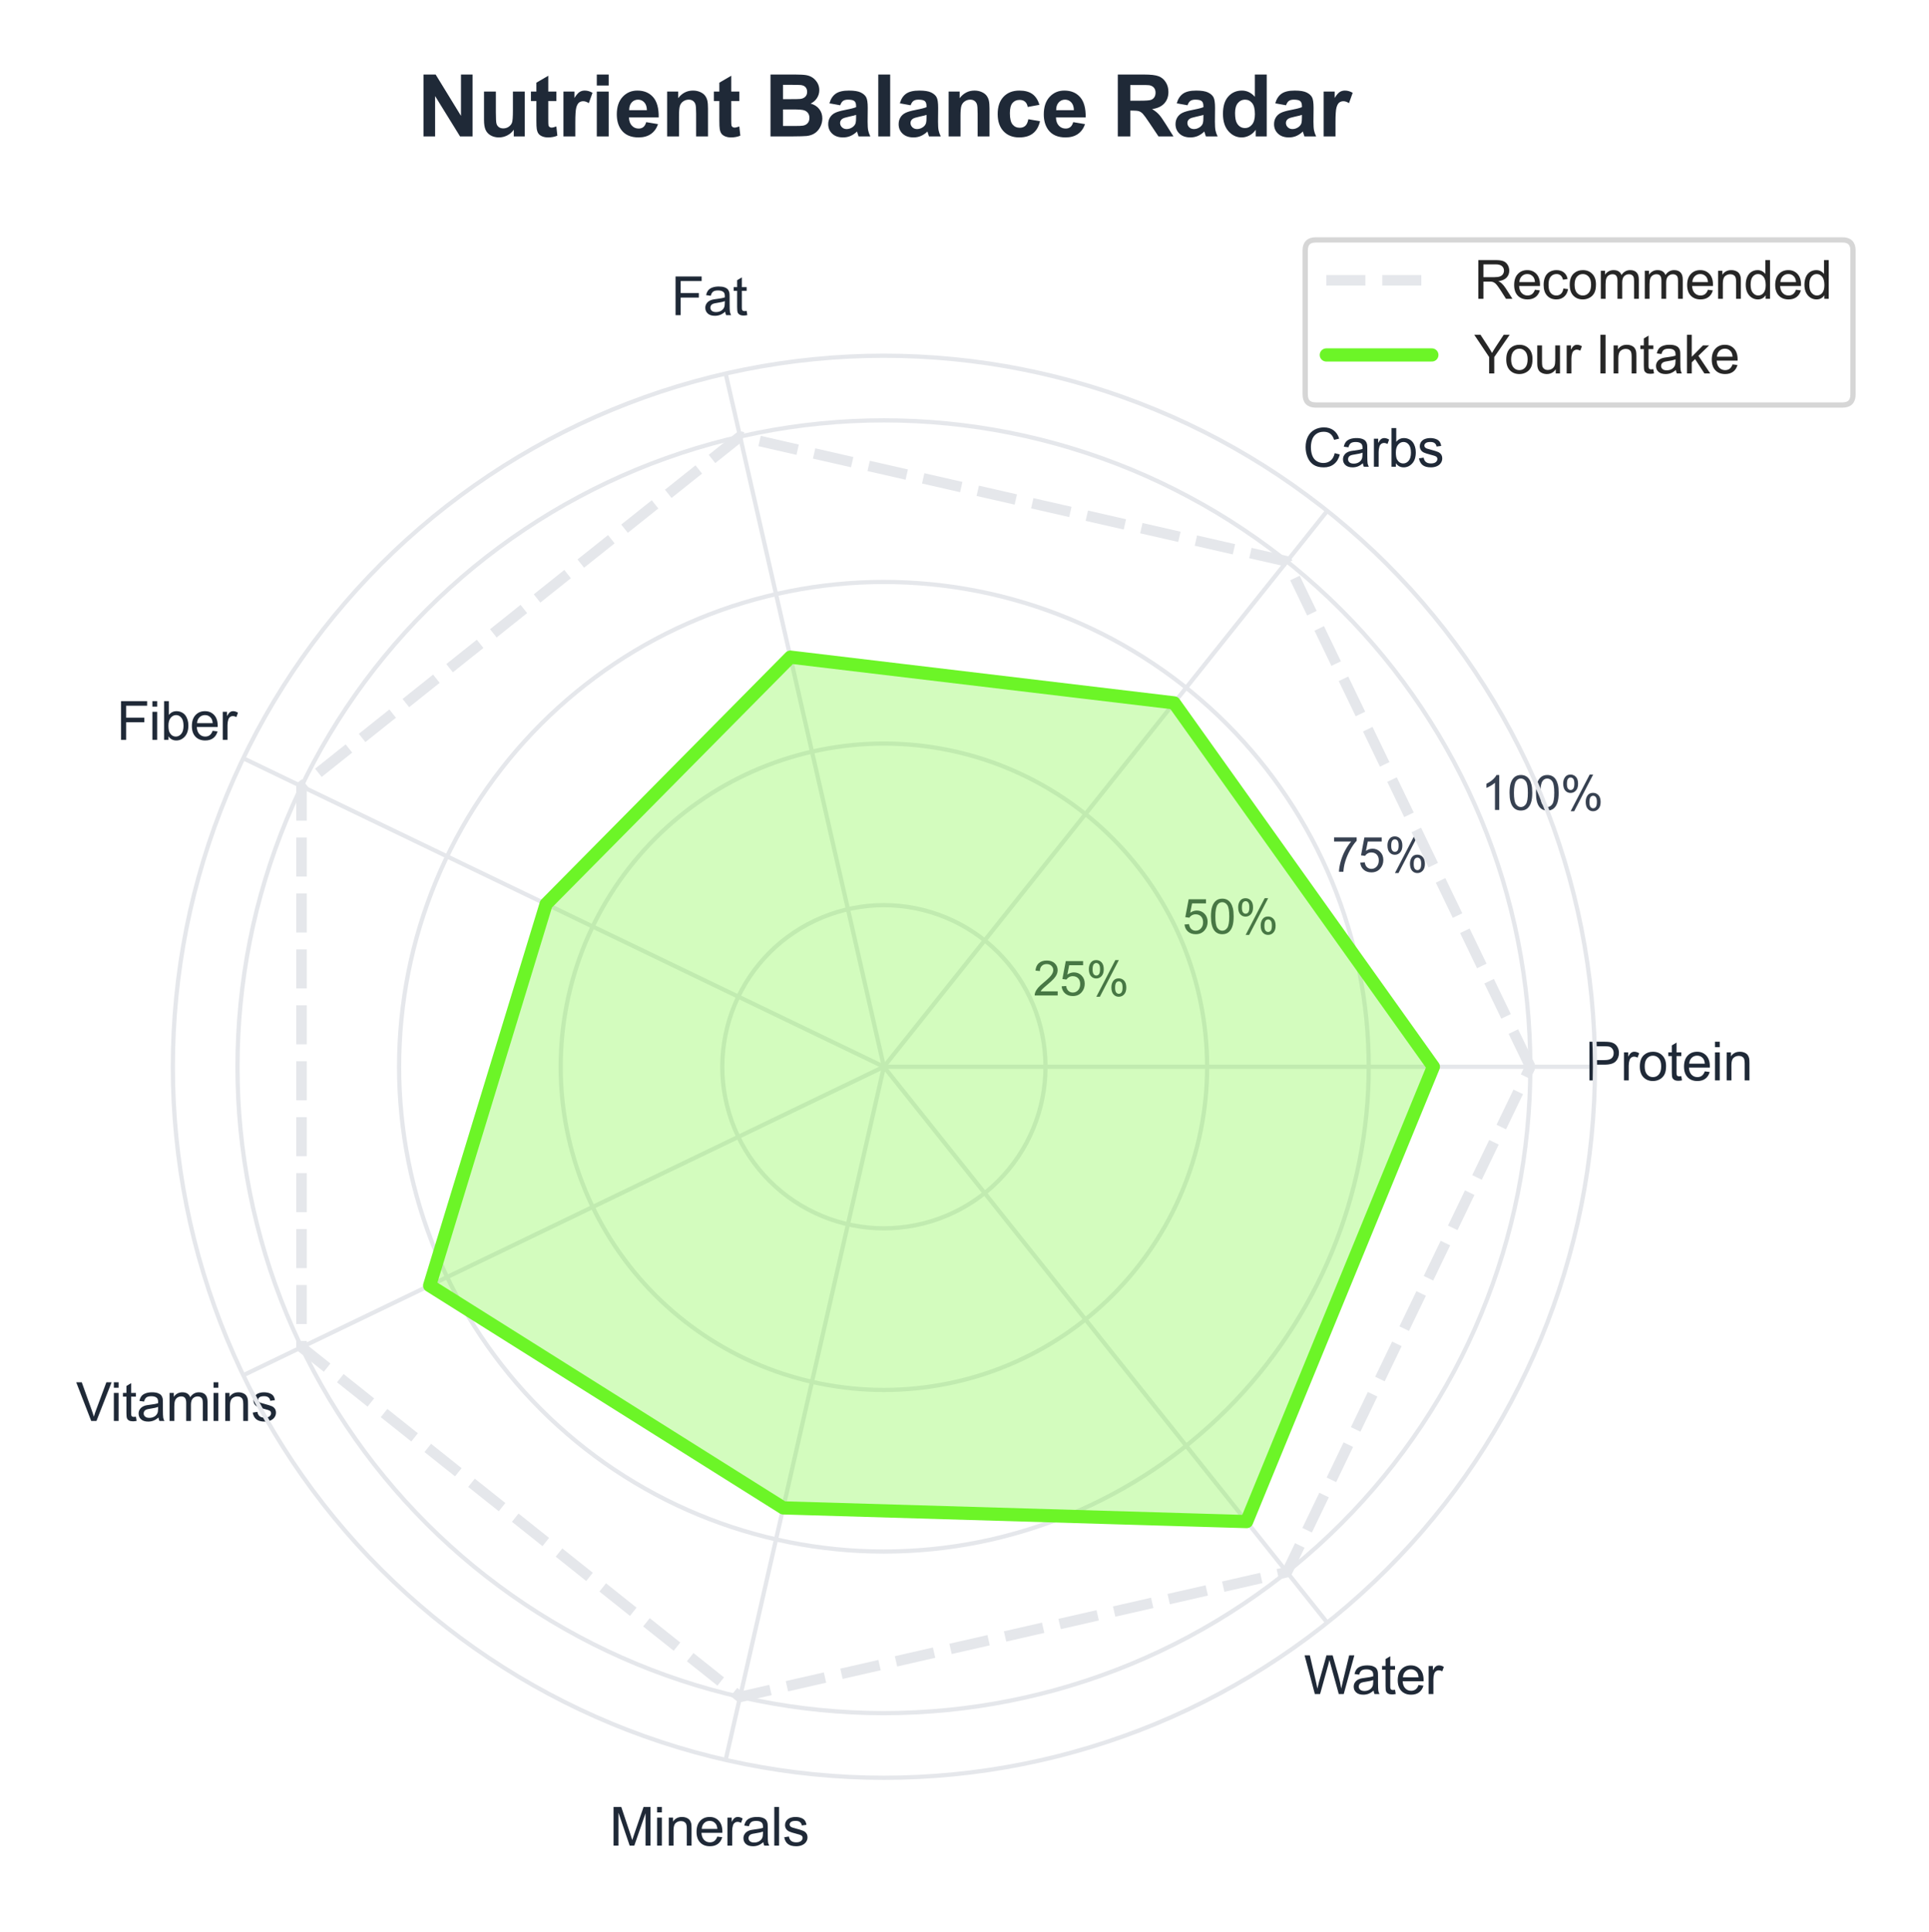
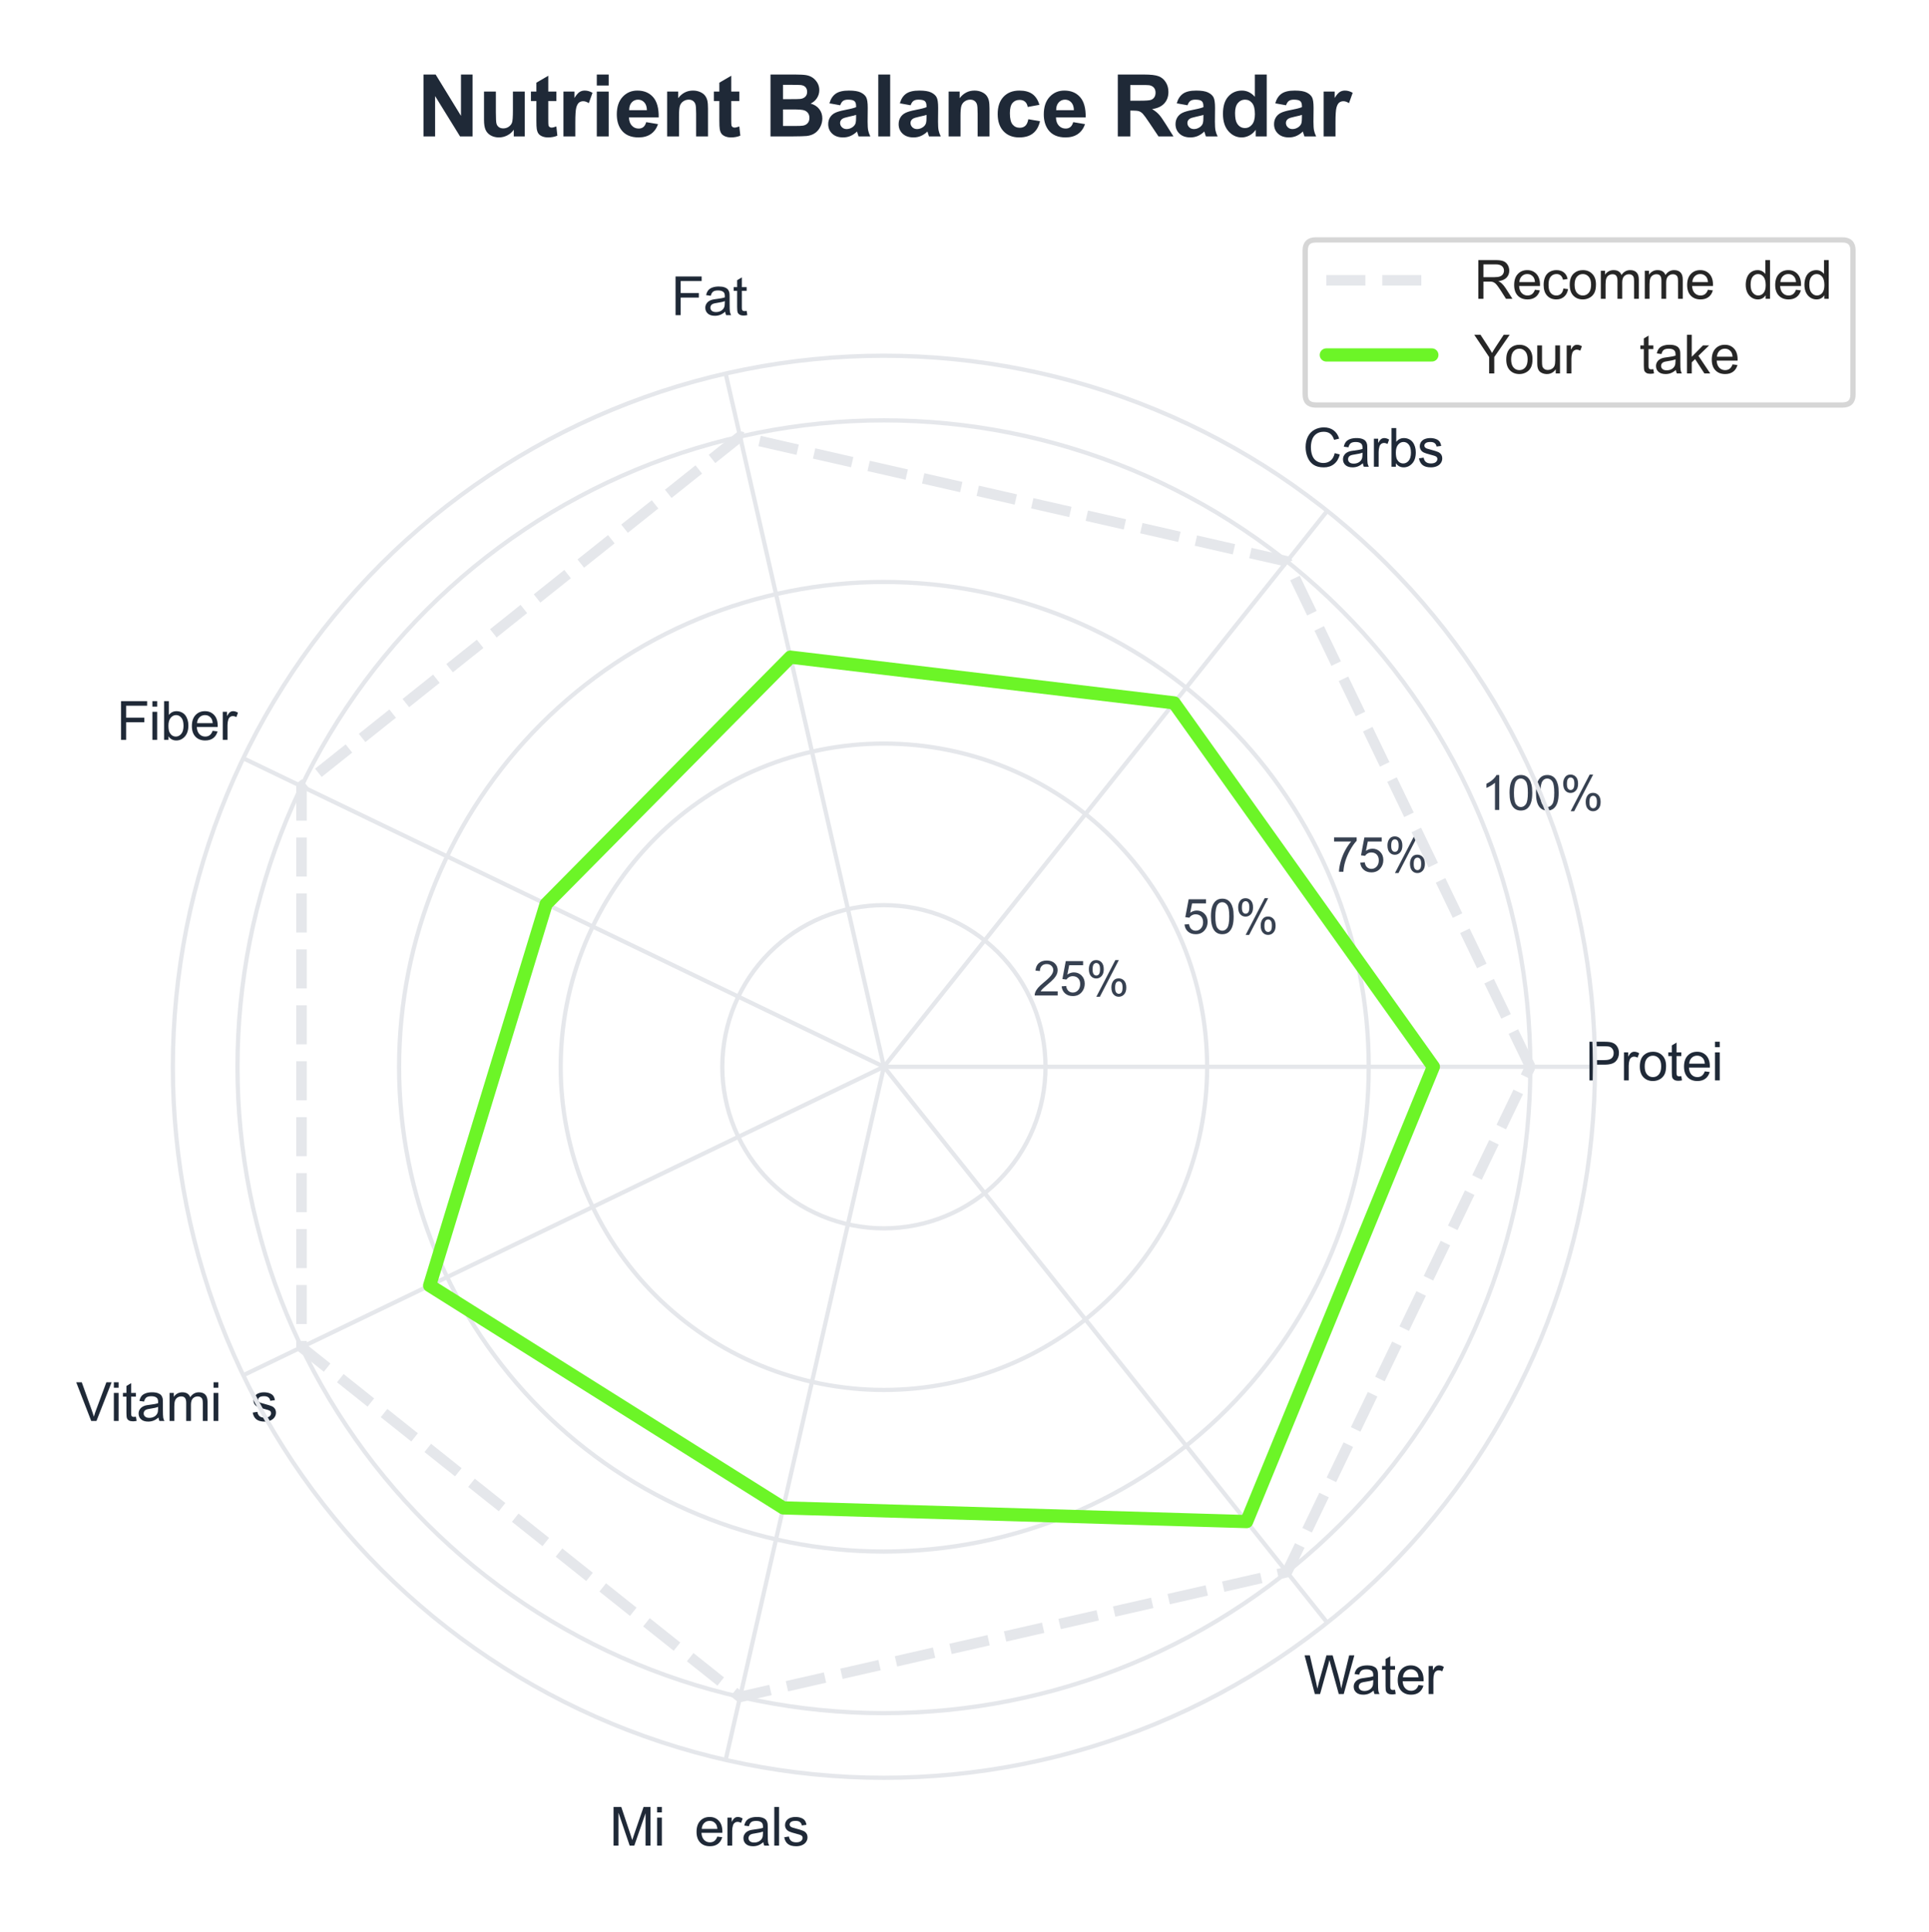
<svg xmlns="http://www.w3.org/2000/svg" xmlns:xlink="http://www.w3.org/1999/xlink" viewBox="0 0 365.542 366.145" version="1.1">
  <defs>
    <style type="text/css">*{stroke-linejoin: round; stroke-linecap: butt}</style>
  </defs>
  <g id="figure_1">
    <g id="patch_1">
      <path d="M 0 366.145  L 365.542 366.145  L 365.542 0  L 0 0  z " style="fill: #ffffff" />
    </g>
    <g id="axes_1">
      <g id="patch_2">
        <path d="M 302.244 202.157  C 302.244 184.462 298.759 166.94 291.987 150.592  C 285.216 134.244 275.29 119.39 262.778 106.878  C 250.266 94.366 235.411 84.44 219.064 77.669  C 202.716 70.897 185.194 67.412 167.499 67.412  C 149.804 67.412 132.282 70.897 115.934 77.669  C 99.587 84.44 84.732 94.366 72.22 106.878  C 59.708 119.39 49.782 134.244 43.011 150.592  C 36.239 166.94 32.754 184.462 32.754 202.157  C 32.754 219.851 36.239 237.374 43.011 253.721  C 49.782 270.069 59.708 284.924 72.22 297.436  C 84.732 309.948 99.587 319.873 115.934 326.645  C 132.282 333.416 149.804 336.902 167.499 336.902  C 185.194 336.902 202.716 333.416 219.064 326.645  C 235.411 319.873 250.266 309.948 262.778 297.436  C 275.29 284.924 285.216 270.069 291.987 253.721  C 298.759 237.374 302.244 219.851 302.244 202.157  M 167.499 202.157  C 167.499 202.157 167.499 202.157 167.499 202.157  C 167.499 202.157 167.499 202.157 167.499 202.157  C 167.499 202.157 167.499 202.157 167.499 202.157  C 167.499 202.157 167.499 202.157 167.499 202.157  C 167.499 202.157 167.499 202.157 167.499 202.157  C 167.499 202.157 167.499 202.157 167.499 202.157  C 167.499 202.157 167.499 202.157 167.499 202.157  C 167.499 202.157 167.499 202.157 167.499 202.157  C 167.499 202.157 167.499 202.157 167.499 202.157  C 167.499 202.157 167.499 202.157 167.499 202.157  C 167.499 202.157 167.499 202.157 167.499 202.157  C 167.499 202.157 167.499 202.157 167.499 202.157  C 167.499 202.157 167.499 202.157 167.499 202.157  C 167.499 202.157 167.499 202.157 167.499 202.157  C 167.499 202.157 167.499 202.157 167.499 202.157  C 167.499 202.157 167.499 202.157 167.499 202.157  z " style="fill: #ffffff" />
      </g>
      <g id="matplotlib.axis_1">
        <g id="xtick_1">
          <g id="line2d_1">
            <path d="M 167.499 202.157  L 302.244 202.157  " clip-path="url(#p155fef2781)" style="fill: none; stroke: #e5e7eb; stroke-width: 0.8; stroke-linecap: round" />
          </g>
          <g id="text_1">
            <g style="fill: #1f2937" transform="translate(300.403 204.742) scale(0.1 -0.1)">
              <defs>
                <path id="ArialMT-50" d="M 494 0  L 494 4581  L 2222 4581  Q 2678 4581 2919 4538  Q 3256 4481 3484 4323  Q 3713 4166 3852 3881  Q 3991 3597 3991 3256  Q 3991 2672 3619 2267  Q 3247 1863 2275 1863  L 1100 1863  L 1100 0  L 494 0  z M 1100 2403  L 2284 2403  Q 2872 2403 3119 2622  Q 3366 2841 3366 3238  Q 3366 3525 3220 3729  Q 3075 3934 2838 4000  Q 2684 4041 2272 4041  L 1100 4041  L 1100 2403  z " transform="scale(0.016)" />
-                 <path id="ArialMT-72" d="M 416 0  L 416 3319  L 922 3319  L 922 2816  Q 1116 3169 1280 3281  Q 1444 3394 1641 3394  Q 1925 3394 2219 3213  L 2025 2691  Q 1819 2813 1613 2813  Q 1428 2813 1281 2702  Q 1134 2591 1072 2394  Q 978 2094 978 1738  L 978 0  L 416 0  z " transform="scale(0.016)" />
+                 <path id="ArialMT-72" d="M 416 0  L 416 3319  L 922 3319  L 922 2816  Q 1116 3169 1280 3281  Q 1444 3394 1641 3394  Q 1925 3394 2219 3213  L 2025 2691  Q 1819 2813 1613 2813  Q 1428 2813 1281 2702  Q 1134 2591 1072 2394  Q 978 2094 978 1738  L 978 0  L 416 0  " transform="scale(0.016)" />
                <path id="ArialMT-6f" d="M 213 1659  Q 213 2581 725 3025  Q 1153 3394 1769 3394  Q 2453 3394 2887 2945  Q 3322 2497 3322 1706  Q 3322 1066 3130 698  Q 2938 331 2570 128  Q 2203 -75 1769 -75  Q 1072 -75 642 372  Q 213 819 213 1659  z M 791 1659  Q 791 1022 1069 705  Q 1347 388 1769 388  Q 2188 388 2466 706  Q 2744 1025 2744 1678  Q 2744 2294 2464 2611  Q 2184 2928 1769 2928  Q 1347 2928 1069 2612  Q 791 2297 791 1659  z " transform="scale(0.016)" />
                <path id="ArialMT-74" d="M 1650 503  L 1731 6  Q 1494 -44 1306 -44  Q 1000 -44 831 53  Q 663 150 594 308  Q 525 466 525 972  L 525 2881  L 113 2881  L 113 3319  L 525 3319  L 525 4141  L 1084 4478  L 1084 3319  L 1650 3319  L 1650 2881  L 1084 2881  L 1084 941  Q 1084 700 1114 631  Q 1144 563 1211 522  Q 1278 481 1403 481  Q 1497 481 1650 503  z " transform="scale(0.016)" />
                <path id="ArialMT-65" d="M 2694 1069  L 3275 997  Q 3138 488 2766 206  Q 2394 -75 1816 -75  Q 1088 -75 661 373  Q 234 822 234 1631  Q 234 2469 665 2931  Q 1097 3394 1784 3394  Q 2450 3394 2872 2941  Q 3294 2488 3294 1666  Q 3294 1616 3291 1516  L 816 1516  Q 847 969 1125 678  Q 1403 388 1819 388  Q 2128 388 2347 550  Q 2566 713 2694 1069  z M 847 1978  L 2700 1978  Q 2663 2397 2488 2606  Q 2219 2931 1791 2931  Q 1403 2931 1139 2672  Q 875 2413 847 1978  z " transform="scale(0.016)" />
                <path id="ArialMT-69" d="M 425 3934  L 425 4581  L 988 4581  L 988 3934  L 425 3934  z M 425 0  L 425 3319  L 988 3319  L 988 0  L 425 0  z " transform="scale(0.016)" />
-                 <path id="ArialMT-6e" d="M 422 0  L 422 3319  L 928 3319  L 928 2847  Q 1294 3394 1984 3394  Q 2284 3394 2536 3286  Q 2788 3178 2913 3003  Q 3038 2828 3088 2588  Q 3119 2431 3119 2041  L 3119 0  L 2556 0  L 2556 2019  Q 2556 2363 2490 2533  Q 2425 2703 2258 2804  Q 2091 2906 1866 2906  Q 1506 2906 1245 2678  Q 984 2450 984 1813  L 984 0  L 422 0  z " transform="scale(0.016)" />
              </defs>
              <use xlink:href="#ArialMT-50" />
              <use xlink:href="#ArialMT-72" transform="translate(66.699 0)" />
              <use xlink:href="#ArialMT-6f" transform="translate(100 0)" />
              <use xlink:href="#ArialMT-74" transform="translate(155.615 0)" />
              <use xlink:href="#ArialMT-65" transform="translate(183.398 0)" />
              <use xlink:href="#ArialMT-69" transform="translate(239.014 0)" />
              <use xlink:href="#ArialMT-6e" transform="translate(261.23 0)" />
            </g>
          </g>
        </g>
        <g id="xtick_2">
          <g id="line2d_2">
            <path d="M 167.499 202.157  L 251.511 96.809  " clip-path="url(#p155fef2781)" style="fill: none; stroke: #e5e7eb; stroke-width: 0.8; stroke-linecap: round" />
          </g>
          <g id="text_2">
            <g style="fill: #1f2937" transform="translate(246.903 88.448) scale(0.1 -0.1)">
              <defs>
                <path id="ArialMT-43" d="M 3763 1606  L 4369 1453  Q 4178 706 3683 314  Q 3188 -78 2472 -78  Q 1731 -78 1267 223  Q 803 525 561 1097  Q 319 1669 319 2325  Q 319 3041 592 3573  Q 866 4106 1370 4382  Q 1875 4659 2481 4659  Q 3169 4659 3637 4309  Q 4106 3959 4291 3325  L 3694 3184  Q 3534 3684 3231 3912  Q 2928 4141 2469 4141  Q 1941 4141 1586 3887  Q 1231 3634 1087 3207  Q 944 2781 944 2328  Q 944 1744 1114 1308  Q 1284 872 1643 656  Q 2003 441 2422 441  Q 2931 441 3284 734  Q 3638 1028 3763 1606  z " transform="scale(0.016)" />
                <path id="ArialMT-61" d="M 2588 409  Q 2275 144 1986 34  Q 1697 -75 1366 -75  Q 819 -75 525 192  Q 231 459 231 875  Q 231 1119 342 1320  Q 453 1522 633 1644  Q 813 1766 1038 1828  Q 1203 1872 1538 1913  Q 2219 1994 2541 2106  Q 2544 2222 2544 2253  Q 2544 2597 2384 2738  Q 2169 2928 1744 2928  Q 1347 2928 1158 2789  Q 969 2650 878 2297  L 328 2372  Q 403 2725 575 2942  Q 747 3159 1072 3276  Q 1397 3394 1825 3394  Q 2250 3394 2515 3294  Q 2781 3194 2906 3042  Q 3031 2891 3081 2659  Q 3109 2516 3109 2141  L 3109 1391  Q 3109 606 3145 398  Q 3181 191 3288 0  L 2700 0  Q 2613 175 2588 409  z M 2541 1666  Q 2234 1541 1622 1453  Q 1275 1403 1131 1340  Q 988 1278 909 1158  Q 831 1038 831 891  Q 831 666 1001 516  Q 1172 366 1500 366  Q 1825 366 2078 508  Q 2331 650 2450 897  Q 2541 1088 2541 1459  L 2541 1666  z " transform="scale(0.016)" />
                <path id="ArialMT-62" d="M 941 0  L 419 0  L 419 4581  L 981 4581  L 981 2947  Q 1338 3394 1891 3394  Q 2197 3394 2470 3270  Q 2744 3147 2920 2923  Q 3097 2700 3197 2384  Q 3297 2069 3297 1709  Q 3297 856 2875 390  Q 2453 -75 1863 -75  Q 1275 -75 941 416  L 941 0  z M 934 1684  Q 934 1088 1097 822  Q 1363 388 1816 388  Q 2184 388 2453 708  Q 2722 1028 2722 1663  Q 2722 2313 2464 2622  Q 2206 2931 1841 2931  Q 1472 2931 1203 2611  Q 934 2291 934 1684  z " transform="scale(0.016)" />
                <path id="ArialMT-73" d="M 197 991  L 753 1078  Q 800 744 1014 566  Q 1228 388 1613 388  Q 2000 388 2187 545  Q 2375 703 2375 916  Q 2375 1106 2209 1216  Q 2094 1291 1634 1406  Q 1016 1563 777 1677  Q 538 1791 414 1992  Q 291 2194 291 2438  Q 291 2659 392 2848  Q 494 3038 669 3163  Q 800 3259 1026 3326  Q 1253 3394 1513 3394  Q 1903 3394 2198 3281  Q 2494 3169 2634 2976  Q 2775 2784 2828 2463  L 2278 2388  Q 2241 2644 2061 2787  Q 1881 2931 1553 2931  Q 1166 2931 1000 2803  Q 834 2675 834 2503  Q 834 2394 903 2306  Q 972 2216 1119 2156  Q 1203 2125 1616 2013  Q 2213 1853 2448 1751  Q 2684 1650 2818 1456  Q 2953 1263 2953 975  Q 2953 694 2789 445  Q 2625 197 2315 61  Q 2006 -75 1616 -75  Q 969 -75 630 194  Q 291 463 197 991  z " transform="scale(0.016)" />
              </defs>
              <use xlink:href="#ArialMT-43" />
              <use xlink:href="#ArialMT-61" transform="translate(72.217 0)" />
              <use xlink:href="#ArialMT-72" transform="translate(127.832 0)" />
              <use xlink:href="#ArialMT-62" transform="translate(161.133 0)" />
              <use xlink:href="#ArialMT-73" transform="translate(216.748 0)" />
            </g>
          </g>
        </g>
        <g id="xtick_3">
          <g id="line2d_3">
            <path d="M 167.499 202.157  L 137.515 70.79  " clip-path="url(#p155fef2781)" style="fill: none; stroke: #e5e7eb; stroke-width: 0.8; stroke-linecap: round" />
          </g>
          <g id="text_3">
            <g style="fill: #1f2937" transform="translate(127.177 59.726) scale(0.1 -0.1)">
              <defs>
                <path id="ArialMT-46" d="M 525 0  L 525 4581  L 3616 4581  L 3616 4041  L 1131 4041  L 1131 2622  L 3281 2622  L 3281 2081  L 1131 2081  L 1131 0  L 525 0  z " transform="scale(0.016)" />
              </defs>
              <use xlink:href="#ArialMT-46" />
              <use xlink:href="#ArialMT-61" transform="translate(61.084 0)" />
              <use xlink:href="#ArialMT-74" transform="translate(116.699 0)" />
            </g>
          </g>
        </g>
        <g id="xtick_4">
          <g id="line2d_4">
            <path d="M 167.499 202.157  L 46.098 143.693  " clip-path="url(#p155fef2781)" style="fill: none; stroke: #e5e7eb; stroke-width: 0.8; stroke-linecap: round" />
          </g>
          <g id="text_4">
            <g style="fill: #1f2937" transform="translate(22.094 140.204) scale(0.1 -0.1)">
              <use xlink:href="#ArialMT-46" />
              <use xlink:href="#ArialMT-69" transform="translate(61.084 0)" />
              <use xlink:href="#ArialMT-62" transform="translate(83.301 0)" />
              <use xlink:href="#ArialMT-65" transform="translate(138.916 0)" />
              <use xlink:href="#ArialMT-72" transform="translate(194.531 0)" />
            </g>
          </g>
        </g>
        <g id="xtick_5">
          <g id="line2d_5">
            <path d="M 167.499 202.157  L 46.098 260.62  " clip-path="url(#p155fef2781)" style="fill: none; stroke: #e5e7eb; stroke-width: 0.8; stroke-linecap: round" />
          </g>
          <g id="text_5">
            <g style="fill: #1f2937" transform="translate(14.4 269.28) scale(0.1 -0.1)">
              <defs>
                <path id="ArialMT-56" d="M 1803 0  L 28 4581  L 684 4581  L 1875 1253  Q 2019 853 2116 503  Q 2222 878 2363 1253  L 3600 4581  L 4219 4581  L 2425 0  L 1803 0  z " transform="scale(0.016)" />
                <path id="ArialMT-6d" d="M 422 0  L 422 3319  L 925 3319  L 925 2853  Q 1081 3097 1340 3245  Q 1600 3394 1931 3394  Q 2300 3394 2536 3241  Q 2772 3088 2869 2813  Q 3263 3394 3894 3394  Q 4388 3394 4653 3120  Q 4919 2847 4919 2278  L 4919 0  L 4359 0  L 4359 2091  Q 4359 2428 4304 2576  Q 4250 2725 4106 2815  Q 3963 2906 3769 2906  Q 3419 2906 3187 2673  Q 2956 2441 2956 1928  L 2956 0  L 2394 0  L 2394 2156  Q 2394 2531 2256 2718  Q 2119 2906 1806 2906  Q 1569 2906 1367 2781  Q 1166 2656 1075 2415  Q 984 2175 984 1722  L 984 0  L 422 0  z " transform="scale(0.016)" />
              </defs>
              <use xlink:href="#ArialMT-56" />
              <use xlink:href="#ArialMT-69" transform="translate(64.949 0)" />
              <use xlink:href="#ArialMT-74" transform="translate(87.166 0)" />
              <use xlink:href="#ArialMT-61" transform="translate(114.949 0)" />
              <use xlink:href="#ArialMT-6d" transform="translate(170.564 0)" />
              <use xlink:href="#ArialMT-69" transform="translate(253.865 0)" />
              <use xlink:href="#ArialMT-6e" transform="translate(276.082 0)" />
              <use xlink:href="#ArialMT-73" transform="translate(331.697 0)" />
            </g>
          </g>
        </g>
        <g id="xtick_6">
          <g id="line2d_6">
            <path d="M 167.499 202.157  L 137.515 333.523  " clip-path="url(#p155fef2781)" style="fill: none; stroke: #e5e7eb; stroke-width: 0.8; stroke-linecap: round" />
          </g>
          <g id="text_6">
            <g style="fill: #1f2937" transform="translate(115.507 349.758) scale(0.1 -0.1)">
              <defs>
                <path id="ArialMT-4d" d="M 475 0  L 475 4581  L 1388 4581  L 2472 1338  Q 2622 884 2691 659  Q 2769 909 2934 1394  L 4031 4581  L 4847 4581  L 4847 0  L 4263 0  L 4263 3834  L 2931 0  L 2384 0  L 1059 3900  L 1059 0  L 475 0  z " transform="scale(0.016)" />
                <path id="ArialMT-6c" d="M 409 0  L 409 4581  L 972 4581  L 972 0  L 409 0  z " transform="scale(0.016)" />
              </defs>
              <use xlink:href="#ArialMT-4d" />
              <use xlink:href="#ArialMT-69" transform="translate(83.301 0)" />
              <use xlink:href="#ArialMT-6e" transform="translate(105.518 0)" />
              <use xlink:href="#ArialMT-65" transform="translate(161.133 0)" />
              <use xlink:href="#ArialMT-72" transform="translate(216.748 0)" />
              <use xlink:href="#ArialMT-61" transform="translate(250.049 0)" />
              <use xlink:href="#ArialMT-6c" transform="translate(305.664 0)" />
              <use xlink:href="#ArialMT-73" transform="translate(327.881 0)" />
            </g>
          </g>
        </g>
        <g id="xtick_7">
          <g id="line2d_7">
            <path d="M 167.499 202.157  L 251.511 307.505  " clip-path="url(#p155fef2781)" style="fill: none; stroke: #e5e7eb; stroke-width: 0.8; stroke-linecap: round" />
          </g>
          <g id="text_7">
            <g style="fill: #1f2937" transform="translate(247.093 321.035) scale(0.1 -0.1)">
              <defs>
                <path id="ArialMT-57" d="M 1294 0  L 78 4581  L 700 4581  L 1397 1578  Q 1509 1106 1591 641  Q 1766 1375 1797 1488  L 2669 4581  L 3400 4581  L 4056 2263  Q 4303 1400 4413 641  Q 4500 1075 4641 1638  L 5359 4581  L 5969 4581  L 4713 0  L 4128 0  L 3163 3491  Q 3041 3928 3019 4028  Q 2947 3713 2884 3491  L 1913 0  L 1294 0  z " transform="scale(0.016)" />
              </defs>
              <use xlink:href="#ArialMT-57" />
              <use xlink:href="#ArialMT-61" transform="translate(90.635 0)" />
              <use xlink:href="#ArialMT-74" transform="translate(146.25 0)" />
              <use xlink:href="#ArialMT-65" transform="translate(174.033 0)" />
              <use xlink:href="#ArialMT-72" transform="translate(229.648 0)" />
            </g>
          </g>
        </g>
      </g>
      <g id="matplotlib.axis_2">
        <g id="ytick_1">
          <g id="line2d_8">
            <path d="M 198.123 202.157  C 198.123 198.135 197.331 194.153 195.792 190.437  C 194.253 186.722 191.997 183.346 189.153 180.502  C 186.31 177.659 182.934 175.403 179.218 173.864  C 175.503 172.325 171.52 171.533 167.499 171.533  C 163.478 171.533 159.495 172.325 155.78 173.864  C 152.064 175.403 148.688 177.659 145.845 180.502  C 143.001 183.346 140.745 186.722 139.206 190.437  C 137.667 194.153 136.875 198.135 136.875 202.157  C 136.875 206.178 137.667 210.161 139.206 213.876  C 140.745 217.591 143.001 220.967 145.845 223.811  C 148.688 226.655 152.064 228.911 155.78 230.449  C 159.495 231.988 163.478 232.781 167.499 232.781  C 171.52 232.781 175.503 231.988 179.218 230.449  C 182.934 228.911 186.31 226.655 189.153 223.811  C 191.997 220.967 194.253 217.591 195.792 213.876  C 197.331 210.161 198.123 206.178 198.123 202.157  " clip-path="url(#p155fef2781)" style="fill: none; stroke: #e5e7eb; stroke-width: 0.8; stroke-linecap: round" />
          </g>
          <g id="text_8">
            <g style="fill: #374151" transform="translate(195.792 188.649) scale(0.09 -0.09)">
              <defs>
                <path id="ArialMT-32" d="M 3222 541  L 3222 0  L 194 0  Q 188 203 259 391  Q 375 700 629 1000  Q 884 1300 1366 1694  Q 2113 2306 2375 2664  Q 2638 3022 2638 3341  Q 2638 3675 2398 3904  Q 2159 4134 1775 4134  Q 1369 4134 1125 3890  Q 881 3647 878 3216  L 300 3275  Q 359 3922 746 4261  Q 1134 4600 1788 4600  Q 2447 4600 2831 4234  Q 3216 3869 3216 3328  Q 3216 3053 3103 2787  Q 2991 2522 2730 2228  Q 2469 1934 1863 1422  Q 1356 997 1212 845  Q 1069 694 975 541  L 3222 541  z " transform="scale(0.016)" />
                <path id="ArialMT-35" d="M 266 1200  L 856 1250  Q 922 819 1161 601  Q 1400 384 1738 384  Q 2144 384 2425 690  Q 2706 997 2706 1503  Q 2706 1984 2436 2262  Q 2166 2541 1728 2541  Q 1456 2541 1237 2417  Q 1019 2294 894 2097  L 366 2166  L 809 4519  L 3088 4519  L 3088 3981  L 1259 3981  L 1013 2750  Q 1425 3038 1878 3038  Q 2478 3038 2890 2622  Q 3303 2206 3303 1553  Q 3303 931 2941 478  Q 2500 -78 1738 -78  Q 1113 -78 717 272  Q 322 622 266 1200  z " transform="scale(0.016)" />
                <path id="ArialMT-25" d="M 372 3481  Q 372 3972 619 4315  Q 866 4659 1334 4659  Q 1766 4659 2048 4351  Q 2331 4044 2331 3447  Q 2331 2866 2045 2552  Q 1759 2238 1341 2238  Q 925 2238 648 2547  Q 372 2856 372 3481  z M 1350 4272  Q 1141 4272 1002 4090  Q 863 3909 863 3425  Q 863 2984 1003 2804  Q 1144 2625 1350 2625  Q 1563 2625 1702 2806  Q 1841 2988 1841 3469  Q 1841 3913 1700 4092  Q 1559 4272 1350 4272  z M 1353 -169  L 3859 4659  L 4316 4659  L 1819 -169  L 1353 -169  z M 3334 1075  Q 3334 1569 3581 1911  Q 3828 2253 4300 2253  Q 4731 2253 5014 1945  Q 5297 1638 5297 1041  Q 5297 459 5011 145  Q 4725 -169 4303 -169  Q 3888 -169 3611 142  Q 3334 453 3334 1075  z M 4316 1866  Q 4103 1866 3964 1684  Q 3825 1503 3825 1019  Q 3825 581 3965 400  Q 4106 219 4313 219  Q 4528 219 4667 400  Q 4806 581 4806 1063  Q 4806 1506 4665 1686  Q 4525 1866 4316 1866  z " transform="scale(0.016)" />
              </defs>
              <use xlink:href="#ArialMT-32" />
              <use xlink:href="#ArialMT-35" transform="translate(55.615 0)" />
              <use xlink:href="#ArialMT-25" transform="translate(111.23 0)" />
            </g>
          </g>
        </g>
        <g id="ytick_2">
          <g id="line2d_9">
            <path d="M 228.747 202.157  C 228.747 194.114 227.162 186.149 224.085 178.718  C 221.007 171.287 216.495 164.535 210.808 158.848  C 205.12 153.161 198.368 148.649 190.937 145.571  C 183.507 142.493 175.542 140.909 167.499 140.909  C 159.456 140.909 151.491 142.493 144.06 145.571  C 136.63 148.649 129.878 153.161 124.19 158.848  C 118.503 164.535 113.991 171.287 110.913 178.718  C 107.836 186.149 106.251 194.114 106.251 202.157  C 106.251 210.2 107.836 218.164 110.913 225.595  C 113.991 233.026 118.503 239.778 124.19 245.465  C 129.878 251.153 136.63 255.664 144.06 258.742  C 151.491 261.82 159.456 263.404 167.499 263.404  C 175.542 263.404 183.507 261.82 190.937 258.742  C 198.368 255.664 205.12 251.153 210.808 245.465  C 216.495 239.778 221.007 233.026 224.085 225.595  C 227.162 218.164 228.747 210.2 228.747 202.157  " clip-path="url(#p155fef2781)" style="fill: none; stroke: #e5e7eb; stroke-width: 0.8; stroke-linecap: round" />
          </g>
          <g id="text_9">
            <g style="fill: #374151" transform="translate(224.085 176.929) scale(0.09 -0.09)">
              <defs>
                <path id="ArialMT-30" d="M 266 2259  Q 266 3072 433 3567  Q 600 4063 929 4331  Q 1259 4600 1759 4600  Q 2128 4600 2406 4451  Q 2684 4303 2865 4023  Q 3047 3744 3150 3342  Q 3253 2941 3253 2259  Q 3253 1453 3087 958  Q 2922 463 2592 192  Q 2263 -78 1759 -78  Q 1097 -78 719 397  Q 266 969 266 2259  z M 844 2259  Q 844 1131 1108 757  Q 1372 384 1759 384  Q 2147 384 2411 759  Q 2675 1134 2675 2259  Q 2675 3391 2411 3762  Q 2147 4134 1753 4134  Q 1366 4134 1134 3806  Q 844 3388 844 2259  z " transform="scale(0.016)" />
              </defs>
              <use xlink:href="#ArialMT-35" />
              <use xlink:href="#ArialMT-30" transform="translate(55.615 0)" />
              <use xlink:href="#ArialMT-25" transform="translate(111.23 0)" />
            </g>
          </g>
        </g>
        <g id="ytick_3">
          <g id="line2d_10">
            <path d="M 259.371 202.157  C 259.371 190.092 256.994 178.145 252.377 166.999  C 247.76 155.853 240.993 145.725 232.462 137.194  C 223.931 128.663 213.803 121.895 202.657 117.278  C 191.511 112.662 179.563 110.285 167.499 110.285  C 155.435 110.285 143.487 112.662 132.341 117.278  C 121.195 121.895 111.067 128.663 102.536 137.194  C 94.005 145.725 87.238 155.853 82.621 166.999  C 78.004 178.145 75.627 190.092 75.627 202.157  C 75.627 214.221 78.004 226.168 82.621 237.314  C 87.238 248.461 94.005 258.589 102.536 267.12  C 111.067 275.651 121.195 282.418 132.341 287.035  C 143.487 291.652 155.435 294.028 167.499 294.028  C 179.563 294.028 191.511 291.652 202.657 287.035  C 213.803 282.418 223.931 275.651 232.462 267.12  C 240.993 258.589 247.76 248.461 252.377 237.314  C 256.994 226.168 259.371 214.221 259.371 202.157  " clip-path="url(#p155fef2781)" style="fill: none; stroke: #e5e7eb; stroke-width: 0.8; stroke-linecap: round" />
          </g>
          <g id="text_10">
            <g style="fill: #374151" transform="translate(252.377 165.21) scale(0.09 -0.09)">
              <defs>
                <path id="ArialMT-37" d="M 303 3981  L 303 4522  L 3269 4522  L 3269 4084  Q 2831 3619 2401 2847  Q 1972 2075 1738 1259  Q 1569 684 1522 0  L 944 0  Q 953 541 1156 1306  Q 1359 2072 1739 2783  Q 2119 3494 2547 3981  L 303 3981  z " transform="scale(0.016)" />
              </defs>
              <use xlink:href="#ArialMT-37" />
              <use xlink:href="#ArialMT-35" transform="translate(55.615 0)" />
              <use xlink:href="#ArialMT-25" transform="translate(111.23 0)" />
            </g>
          </g>
        </g>
        <g id="ytick_4">
          <g id="line2d_11">
            <path d="M 289.994 202.157  C 289.994 186.071 286.826 170.141 280.67 155.28  C 274.514 140.418 265.491 126.914 254.116 115.539  C 242.742 104.165 229.237 95.141 214.376 88.986  C 199.514 82.83 183.585 79.661 167.499 79.661  C 151.413 79.661 135.483 82.83 120.622 88.986  C 105.761 95.141 92.256 104.165 80.882 115.539  C 69.507 126.914 60.484 140.418 54.328 155.28  C 48.172 170.141 45.004 186.071 45.004 202.157  C 45.004 218.243 48.172 234.172 54.328 249.034  C 60.484 263.895 69.507 277.4 80.882 288.774  C 92.256 300.149 105.761 309.172 120.622 315.328  C 135.483 321.484 151.413 324.652 167.499 324.652  C 183.585 324.652 199.514 321.484 214.376 315.328  C 229.237 309.172 242.742 300.149 254.116 288.774  C 265.491 277.4 274.514 263.895 280.67 249.034  C 286.826 234.172 289.994 218.243 289.994 202.157  " clip-path="url(#p155fef2781)" style="fill: none; stroke: #e5e7eb; stroke-width: 0.8; stroke-linecap: round" />
          </g>
          <g id="text_11">
            <g style="fill: #374151" transform="translate(280.67 153.491) scale(0.09 -0.09)">
              <defs>
                <path id="ArialMT-31" d="M 2384 0  L 1822 0  L 1822 3584  Q 1619 3391 1289 3197  Q 959 3003 697 2906  L 697 3450  Q 1169 3672 1522 3987  Q 1875 4303 2022 4600  L 2384 4600  L 2384 0  z " transform="scale(0.016)" />
              </defs>
              <use xlink:href="#ArialMT-31" />
              <use xlink:href="#ArialMT-30" transform="translate(55.615 0)" />
              <use xlink:href="#ArialMT-30" transform="translate(111.23 0)" />
              <use xlink:href="#ArialMT-25" transform="translate(166.846 0)" />
            </g>
          </g>
        </g>
      </g>
      <g id="patch_3">
-         <path d="M 271.62 202.157  L 222.489 133.202  L 149.781 124.531  L 103.488 171.33  L 81.415 243.613  L 148.419 285.754  L 236.236 288.35  z " clip-path="url(#p155fef2781)" style="fill: #6cf527; opacity: 0.3; stroke: #6cf527; stroke-linejoin: miter" />
-       </g>
+         </g>
      <g id="line2d_12">
        <path d="M 289.994 202.157  L 243.874 106.386  L 140.241 82.732  L 57.134 149.008  L 57.134 255.305  L 140.241 321.581  L 243.874 297.928  L 289.994 202.157  " clip-path="url(#p155fef2781)" style="fill: none; stroke-dasharray: 7.4,3.2; stroke-dashoffset: 0; stroke: #e5e7eb; stroke-width: 2" />
      </g>
      <g id="line2d_13">
        <path d="M 271.62 202.157  L 222.489 133.202  L 149.781 124.531  L 103.488 171.33  L 81.415 243.613  L 148.419 285.754  L 236.236 288.35  L 271.62 202.157  " clip-path="url(#p155fef2781)" style="fill: none; stroke: #6cf527; stroke-width: 2.5; stroke-linecap: round" />
      </g>
      <g id="patch_4">
        <path d="M 302.244 202.157  C 302.244 184.462 298.759 166.94 291.987 150.592  C 285.216 134.244 275.29 119.39 262.778 106.878  C 250.266 94.366 235.411 84.44 219.064 77.669  C 202.716 70.897 185.194 67.412 167.499 67.412  C 149.804 67.412 132.282 70.897 115.934 77.669  C 99.587 84.44 84.732 94.366 72.22 106.878  C 59.708 119.39 49.782 134.244 43.011 150.592  C 36.239 166.94 32.754 184.462 32.754 202.157  C 32.754 219.851 36.239 237.374 43.011 253.721  C 49.782 270.069 59.708 284.924 72.22 297.436  C 84.732 309.948 99.587 319.873 115.934 326.645  C 132.282 333.416 149.804 336.902 167.499 336.902  C 185.194 336.902 202.716 333.416 219.064 326.645  C 235.411 319.873 250.266 309.948 262.778 297.436  C 275.29 284.924 285.216 270.069 291.987 253.721  C 298.759 237.374 302.244 219.851 302.244 202.157  " style="fill: none; stroke: #e5e7eb; stroke-width: 0.8; stroke-linejoin: miter; stroke-linecap: square" />
      </g>
      <g id="text_12">
        <g style="fill: #1f2937" transform="translate(79.035 25.852) scale(0.16 -0.16)">
          <defs>
            <path id="Arial-BoldMT-4e" d="M 475 0  L 475 4581  L 1375 4581  L 3250 1522  L 3250 4581  L 4109 4581  L 4109 0  L 3181 0  L 1334 2988  L 1334 0  L 475 0  z " transform="scale(0.016)" />
            <path id="Arial-BoldMT-75" d="M 2644 0  L 2644 497  Q 2463 231 2167 78  Q 1872 -75 1544 -75  Q 1209 -75 943 72  Q 678 219 559 484  Q 441 750 441 1219  L 441 3319  L 1319 3319  L 1319 1794  Q 1319 1094 1367 936  Q 1416 778 1544 686  Q 1672 594 1869 594  Q 2094 594 2272 717  Q 2450 841 2515 1023  Q 2581 1206 2581 1919  L 2581 3319  L 3459 3319  L 3459 0  L 2644 0  z " transform="scale(0.016)" />
            <path id="Arial-BoldMT-74" d="M 1981 3319  L 1981 2619  L 1381 2619  L 1381 1281  Q 1381 875 1398 808  Q 1416 741 1477 697  Q 1538 653 1625 653  Q 1747 653 1978 738  L 2053 56  Q 1747 -75 1359 -75  Q 1122 -75 931 4  Q 741 84 652 211  Q 563 338 528 553  Q 500 706 500 1172  L 500 2619  L 97 2619  L 97 3319  L 500 3319  L 500 3978  L 1381 4491  L 1381 3319  L 1981 3319  z " transform="scale(0.016)" />
            <path id="Arial-BoldMT-72" d="M 1300 0  L 422 0  L 422 3319  L 1238 3319  L 1238 2847  Q 1447 3181 1614 3287  Q 1781 3394 1994 3394  Q 2294 3394 2572 3228  L 2300 2463  Q 2078 2606 1888 2606  Q 1703 2606 1575 2504  Q 1447 2403 1373 2137  Q 1300 1872 1300 1025  L 1300 0  z " transform="scale(0.016)" />
            <path id="Arial-BoldMT-69" d="M 459 3769  L 459 4581  L 1338 4581  L 1338 3769  L 459 3769  z M 459 0  L 459 3319  L 1338 3319  L 1338 0  L 459 0  z " transform="scale(0.016)" />
            <path id="Arial-BoldMT-65" d="M 2381 1056  L 3256 909  Q 3088 428 2723 176  Q 2359 -75 1813 -75  Q 947 -75 531 491  Q 203 944 203 1634  Q 203 2459 634 2926  Q 1066 3394 1725 3394  Q 2466 3394 2894 2905  Q 3322 2416 3303 1406  L 1103 1406  Q 1113 1016 1316 798  Q 1519 581 1822 581  Q 2028 581 2168 693  Q 2309 806 2381 1056  z M 2431 1944  Q 2422 2325 2234 2523  Q 2047 2722 1778 2722  Q 1491 2722 1303 2513  Q 1116 2303 1119 1944  L 2431 1944  z " transform="scale(0.016)" />
            <path id="Arial-BoldMT-6e" d="M 3478 0  L 2600 0  L 2600 1694  Q 2600 2231 2544 2389  Q 2488 2547 2361 2634  Q 2234 2722 2056 2722  Q 1828 2722 1647 2597  Q 1466 2472 1398 2265  Q 1331 2059 1331 1503  L 1331 0  L 453 0  L 453 3319  L 1269 3319  L 1269 2831  Q 1703 3394 2363 3394  Q 2653 3394 2893 3289  Q 3134 3184 3257 3021  Q 3381 2859 3429 2653  Q 3478 2447 3478 2063  L 3478 0  z " transform="scale(0.016)" />
            <path id="Arial-BoldMT-20" transform="scale(0.016)" />
            <path id="Arial-BoldMT-42" d="M 469 4581  L 2300 4581  Q 2844 4581 3111 4536  Q 3378 4491 3589 4347  Q 3800 4203 3940 3964  Q 4081 3725 4081 3428  Q 4081 3106 3907 2837  Q 3734 2569 3438 2434  Q 3856 2313 4081 2019  Q 4306 1725 4306 1328  Q 4306 1016 4161 720  Q 4016 425 3764 248  Q 3513 72 3144 31  Q 2913 6 2028 0  L 469 0  L 469 4581  z M 1394 3819  L 1394 2759  L 2000 2759  Q 2541 2759 2672 2775  Q 2909 2803 3045 2939  Q 3181 3075 3181 3297  Q 3181 3509 3064 3642  Q 2947 3775 2716 3803  Q 2578 3819 1925 3819  L 1394 3819  z M 1394 1997  L 1394 772  L 2250 772  Q 2750 772 2884 800  Q 3091 838 3220 983  Q 3350 1128 3350 1372  Q 3350 1578 3250 1722  Q 3150 1866 2961 1931  Q 2772 1997 2141 1997  L 1394 1997  z " transform="scale(0.016)" />
            <path id="Arial-BoldMT-61" d="M 1116 2306  L 319 2450  Q 453 2931 781 3162  Q 1109 3394 1756 3394  Q 2344 3394 2631 3255  Q 2919 3116 3036 2902  Q 3153 2688 3153 2116  L 3144 1091  Q 3144 653 3186 445  Q 3228 238 3344 0  L 2475 0  Q 2441 88 2391 259  Q 2369 338 2359 363  Q 2134 144 1878 34  Q 1622 -75 1331 -75  Q 819 -75 523 203  Q 228 481 228 906  Q 228 1188 362 1408  Q 497 1628 739 1745  Q 981 1863 1438 1950  Q 2053 2066 2291 2166  L 2291 2253  Q 2291 2506 2166 2614  Q 2041 2722 1694 2722  Q 1459 2722 1328 2630  Q 1197 2538 1116 2306  z M 2291 1594  Q 2122 1538 1756 1459  Q 1391 1381 1278 1306  Q 1106 1184 1106 997  Q 1106 813 1243 678  Q 1381 544 1594 544  Q 1831 544 2047 700  Q 2206 819 2256 991  Q 2291 1103 2291 1419  L 2291 1594  z " transform="scale(0.016)" />
            <path id="Arial-BoldMT-6c" d="M 459 0  L 459 4581  L 1338 4581  L 1338 0  L 459 0  z " transform="scale(0.016)" />
            <path id="Arial-BoldMT-63" d="M 3353 2338  L 2488 2181  Q 2444 2441 2289 2572  Q 2134 2703 1888 2703  Q 1559 2703 1364 2476  Q 1169 2250 1169 1719  Q 1169 1128 1367 884  Q 1566 641 1900 641  Q 2150 641 2309 783  Q 2469 925 2534 1272  L 3397 1125  Q 3263 531 2881 228  Q 2500 -75 1859 -75  Q 1131 -75 698 384  Q 266 844 266 1656  Q 266 2478 700 2936  Q 1134 3394 1875 3394  Q 2481 3394 2839 3133  Q 3197 2872 3353 2338  z " transform="scale(0.016)" />
            <path id="Arial-BoldMT-52" d="M 469 0  L 469 4581  L 2416 4581  Q 3150 4581 3483 4457  Q 3816 4334 4016 4018  Q 4216 3703 4216 3297  Q 4216 2781 3912 2445  Q 3609 2109 3006 2022  Q 3306 1847 3501 1637  Q 3697 1428 4028 894  L 4588 0  L 3481 0  L 2813 997  Q 2456 1531 2325 1670  Q 2194 1809 2047 1861  Q 1900 1913 1581 1913  L 1394 1913  L 1394 0  L 469 0  z M 1394 2644  L 2078 2644  Q 2744 2644 2909 2700  Q 3075 2756 3169 2893  Q 3263 3031 3263 3238  Q 3263 3469 3139 3611  Q 3016 3753 2791 3791  Q 2678 3806 2116 3806  L 1394 3806  L 1394 2644  z " transform="scale(0.016)" />
            <path id="Arial-BoldMT-64" d="M 3503 0  L 2688 0  L 2688 488  Q 2484 203 2207 64  Q 1931 -75 1650 -75  Q 1078 -75 670 386  Q 263 847 263 1672  Q 263 2516 659 2955  Q 1056 3394 1663 3394  Q 2219 3394 2625 2931  L 2625 4581  L 3503 4581  L 3503 0  z M 1159 1731  Q 1159 1200 1306 963  Q 1519 619 1900 619  Q 2203 619 2415 876  Q 2628 1134 2628 1647  Q 2628 2219 2422 2470  Q 2216 2722 1894 2722  Q 1581 2722 1370 2473  Q 1159 2225 1159 1731  z " transform="scale(0.016)" />
          </defs>
          <use xlink:href="#Arial-BoldMT-4e" />
          <use xlink:href="#Arial-BoldMT-75" transform="translate(72.217 0)" />
          <use xlink:href="#Arial-BoldMT-74" transform="translate(133.301 0)" />
          <use xlink:href="#Arial-BoldMT-72" transform="translate(166.602 0)" />
          <use xlink:href="#Arial-BoldMT-69" transform="translate(205.518 0)" />
          <use xlink:href="#Arial-BoldMT-65" transform="translate(233.301 0)" />
          <use xlink:href="#Arial-BoldMT-6e" transform="translate(288.916 0)" />
          <use xlink:href="#Arial-BoldMT-74" transform="translate(350 0)" />
          <use xlink:href="#Arial-BoldMT-20" transform="translate(383.301 0)" />
          <use xlink:href="#Arial-BoldMT-42" transform="translate(411.084 0)" />
          <use xlink:href="#Arial-BoldMT-61" transform="translate(483.301 0)" />
          <use xlink:href="#Arial-BoldMT-6c" transform="translate(538.916 0)" />
          <use xlink:href="#Arial-BoldMT-61" transform="translate(566.699 0)" />
          <use xlink:href="#Arial-BoldMT-6e" transform="translate(622.314 0)" />
          <use xlink:href="#Arial-BoldMT-63" transform="translate(683.398 0)" />
          <use xlink:href="#Arial-BoldMT-65" transform="translate(739.014 0)" />
          <use xlink:href="#Arial-BoldMT-20" transform="translate(794.629 0)" />
          <use xlink:href="#Arial-BoldMT-52" transform="translate(822.412 0)" />
          <use xlink:href="#Arial-BoldMT-61" transform="translate(894.629 0)" />
          <use xlink:href="#Arial-BoldMT-64" transform="translate(950.244 0)" />
          <use xlink:href="#Arial-BoldMT-61" transform="translate(1011.328 0)" />
          <use xlink:href="#Arial-BoldMT-72" transform="translate(1066.943 0)" />
        </g>
      </g>
      <g id="legend_1">
        <g id="patch_5">
          <path d="M 249.334 76.753  L 349.142 76.753  Q 351.142 76.753 351.142 74.753  L 351.142 47.463  Q 351.142 45.463 349.142 45.463  L 249.334 45.463  Q 247.334 45.463 247.334 47.463  L 247.334 74.753  Q 247.334 76.753 249.334 76.753  z " style="fill: #ffffff; opacity: 0.8; stroke: #cccccc; stroke-linejoin: miter" />
        </g>
        <g id="line2d_14">
          <path d="M 251.334 53.121  L 261.334 53.121  L 271.334 53.121  " style="fill: none; stroke-dasharray: 7.4,3.2; stroke-dashoffset: 0; stroke: #e5e7eb; stroke-width: 2" />
        </g>
        <g id="text_13">
          <g style="fill: #262626" transform="translate(279.334 56.621) scale(0.1 -0.1)">
            <defs>
              <path id="ArialMT-52" d="M 503 0  L 503 4581  L 2534 4581  Q 3147 4581 3465 4457  Q 3784 4334 3975 4021  Q 4166 3709 4166 3331  Q 4166 2844 3850 2509  Q 3534 2175 2875 2084  Q 3116 1969 3241 1856  Q 3506 1613 3744 1247  L 4541 0  L 3778 0  L 3172 953  Q 2906 1366 2734 1584  Q 2563 1803 2427 1890  Q 2291 1978 2150 2013  Q 2047 2034 1813 2034  L 1109 2034  L 1109 0  L 503 0  z M 1109 2559  L 2413 2559  Q 2828 2559 3062 2645  Q 3297 2731 3419 2920  Q 3541 3109 3541 3331  Q 3541 3656 3305 3865  Q 3069 4075 2559 4075  L 1109 4075  L 1109 2559  z " transform="scale(0.016)" />
              <path id="ArialMT-63" d="M 2588 1216  L 3141 1144  Q 3050 572 2676 248  Q 2303 -75 1759 -75  Q 1078 -75 664 370  Q 250 816 250 1647  Q 250 2184 428 2587  Q 606 2991 970 3192  Q 1334 3394 1763 3394  Q 2303 3394 2647 3120  Q 2991 2847 3088 2344  L 2541 2259  Q 2463 2594 2264 2762  Q 2066 2931 1784 2931  Q 1359 2931 1093 2626  Q 828 2322 828 1663  Q 828 994 1084 691  Q 1341 388 1753 388  Q 2084 388 2306 591  Q 2528 794 2588 1216  z " transform="scale(0.016)" />
              <path id="ArialMT-64" d="M 2575 0  L 2575 419  Q 2259 -75 1647 -75  Q 1250 -75 917 144  Q 584 363 401 755  Q 219 1147 219 1656  Q 219 2153 384 2558  Q 550 2963 881 3178  Q 1213 3394 1622 3394  Q 1922 3394 2156 3267  Q 2391 3141 2538 2938  L 2538 4581  L 3097 4581  L 3097 0  L 2575 0  z M 797 1656  Q 797 1019 1065 703  Q 1334 388 1700 388  Q 2069 388 2326 689  Q 2584 991 2584 1609  Q 2584 2291 2321 2609  Q 2059 2928 1675 2928  Q 1300 2928 1048 2622  Q 797 2316 797 1656  z " transform="scale(0.016)" />
            </defs>
            <use xlink:href="#ArialMT-52" />
            <use xlink:href="#ArialMT-65" transform="translate(72.217 0)" />
            <use xlink:href="#ArialMT-63" transform="translate(127.832 0)" />
            <use xlink:href="#ArialMT-6f" transform="translate(177.832 0)" />
            <use xlink:href="#ArialMT-6d" transform="translate(233.447 0)" />
            <use xlink:href="#ArialMT-6d" transform="translate(316.748 0)" />
            <use xlink:href="#ArialMT-65" transform="translate(400.049 0)" />
            <use xlink:href="#ArialMT-6e" transform="translate(455.664 0)" />
            <use xlink:href="#ArialMT-64" transform="translate(511.279 0)" />
            <use xlink:href="#ArialMT-65" transform="translate(566.895 0)" />
            <use xlink:href="#ArialMT-64" transform="translate(622.51 0)" />
          </g>
        </g>
        <g id="line2d_15">
          <path d="M 251.334 67.266  L 261.334 67.266  L 271.334 67.266  " style="fill: none; stroke: #6cf527; stroke-width: 2.5; stroke-linecap: round" />
        </g>
        <g id="text_14">
          <g style="fill: #262626" transform="translate(279.334 70.766) scale(0.1 -0.1)">
            <defs>
              <path id="ArialMT-59" d="M 1784 0  L 1784 1941  L 19 4581  L 756 4581  L 1659 3200  Q 1909 2813 2125 2425  Q 2331 2784 2625 3234  L 3513 4581  L 4219 4581  L 2391 1941  L 2391 0  L 1784 0  z " transform="scale(0.016)" />
              <path id="ArialMT-75" d="M 2597 0  L 2597 488  Q 2209 -75 1544 -75  Q 1250 -75 995 37  Q 741 150 617 320  Q 494 491 444 738  Q 409 903 409 1263  L 409 3319  L 972 3319  L 972 1478  Q 972 1038 1006 884  Q 1059 663 1231 536  Q 1403 409 1656 409  Q 1909 409 2131 539  Q 2353 669 2445 892  Q 2538 1116 2538 1541  L 2538 3319  L 3100 3319  L 3100 0  L 2597 0  z " transform="scale(0.016)" />
-               <path id="ArialMT-20" transform="scale(0.016)" />
-               <path id="ArialMT-49" d="M 597 0  L 597 4581  L 1203 4581  L 1203 0  L 597 0  z " transform="scale(0.016)" />
              <path id="ArialMT-6b" d="M 425 0  L 425 4581  L 988 4581  L 988 1969  L 2319 3319  L 3047 3319  L 1778 2088  L 3175 0  L 2481 0  L 1384 1697  L 988 1316  L 988 0  L 425 0  z " transform="scale(0.016)" />
            </defs>
            <use xlink:href="#ArialMT-59" />
            <use xlink:href="#ArialMT-6f" transform="translate(57.574 0)" />
            <use xlink:href="#ArialMT-75" transform="translate(113.189 0)" />
            <use xlink:href="#ArialMT-72" transform="translate(168.805 0)" />
            <use xlink:href="#ArialMT-20" transform="translate(202.105 0)" />
            <use xlink:href="#ArialMT-49" transform="translate(229.889 0)" />
            <use xlink:href="#ArialMT-6e" transform="translate(257.672 0)" />
            <use xlink:href="#ArialMT-74" transform="translate(313.287 0)" />
            <use xlink:href="#ArialMT-61" transform="translate(341.07 0)" />
            <use xlink:href="#ArialMT-6b" transform="translate(396.686 0)" />
            <use xlink:href="#ArialMT-65" transform="translate(446.686 0)" />
          </g>
        </g>
      </g>
    </g>
  </g>
  <defs>
    <clipPath id="p155fef2781">
      <path d="M 302.244 202.157  C 302.244 184.462 298.759 166.94 291.987 150.592  C 285.216 134.244 275.29 119.39 262.778 106.878  C 250.266 94.366 235.411 84.44 219.064 77.669  C 202.716 70.897 185.194 67.412 167.499 67.412  C 149.804 67.412 132.282 70.897 115.934 77.669  C 99.587 84.44 84.732 94.366 72.22 106.878  C 59.708 119.39 49.782 134.244 43.011 150.592  C 36.239 166.94 32.754 184.462 32.754 202.157  C 32.754 219.851 36.239 237.374 43.011 253.721  C 49.782 270.069 59.708 284.924 72.22 297.436  C 84.732 309.948 99.587 319.873 115.934 326.645  C 132.282 333.416 149.804 336.902 167.499 336.902  C 185.194 336.902 202.716 333.416 219.064 326.645  C 235.411 319.873 250.266 309.948 262.778 297.436  C 275.29 284.924 285.216 270.069 291.987 253.721  C 298.759 237.374 302.244 219.851 302.244 202.157  M 167.499 202.157  C 167.499 202.157 167.499 202.157 167.499 202.157  C 167.499 202.157 167.499 202.157 167.499 202.157  C 167.499 202.157 167.499 202.157 167.499 202.157  C 167.499 202.157 167.499 202.157 167.499 202.157  C 167.499 202.157 167.499 202.157 167.499 202.157  C 167.499 202.157 167.499 202.157 167.499 202.157  C 167.499 202.157 167.499 202.157 167.499 202.157  C 167.499 202.157 167.499 202.157 167.499 202.157  C 167.499 202.157 167.499 202.157 167.499 202.157  C 167.499 202.157 167.499 202.157 167.499 202.157  C 167.499 202.157 167.499 202.157 167.499 202.157  C 167.499 202.157 167.499 202.157 167.499 202.157  C 167.499 202.157 167.499 202.157 167.499 202.157  C 167.499 202.157 167.499 202.157 167.499 202.157  C 167.499 202.157 167.499 202.157 167.499 202.157  C 167.499 202.157 167.499 202.157 167.499 202.157  z " />
    </clipPath>
  </defs>
</svg>